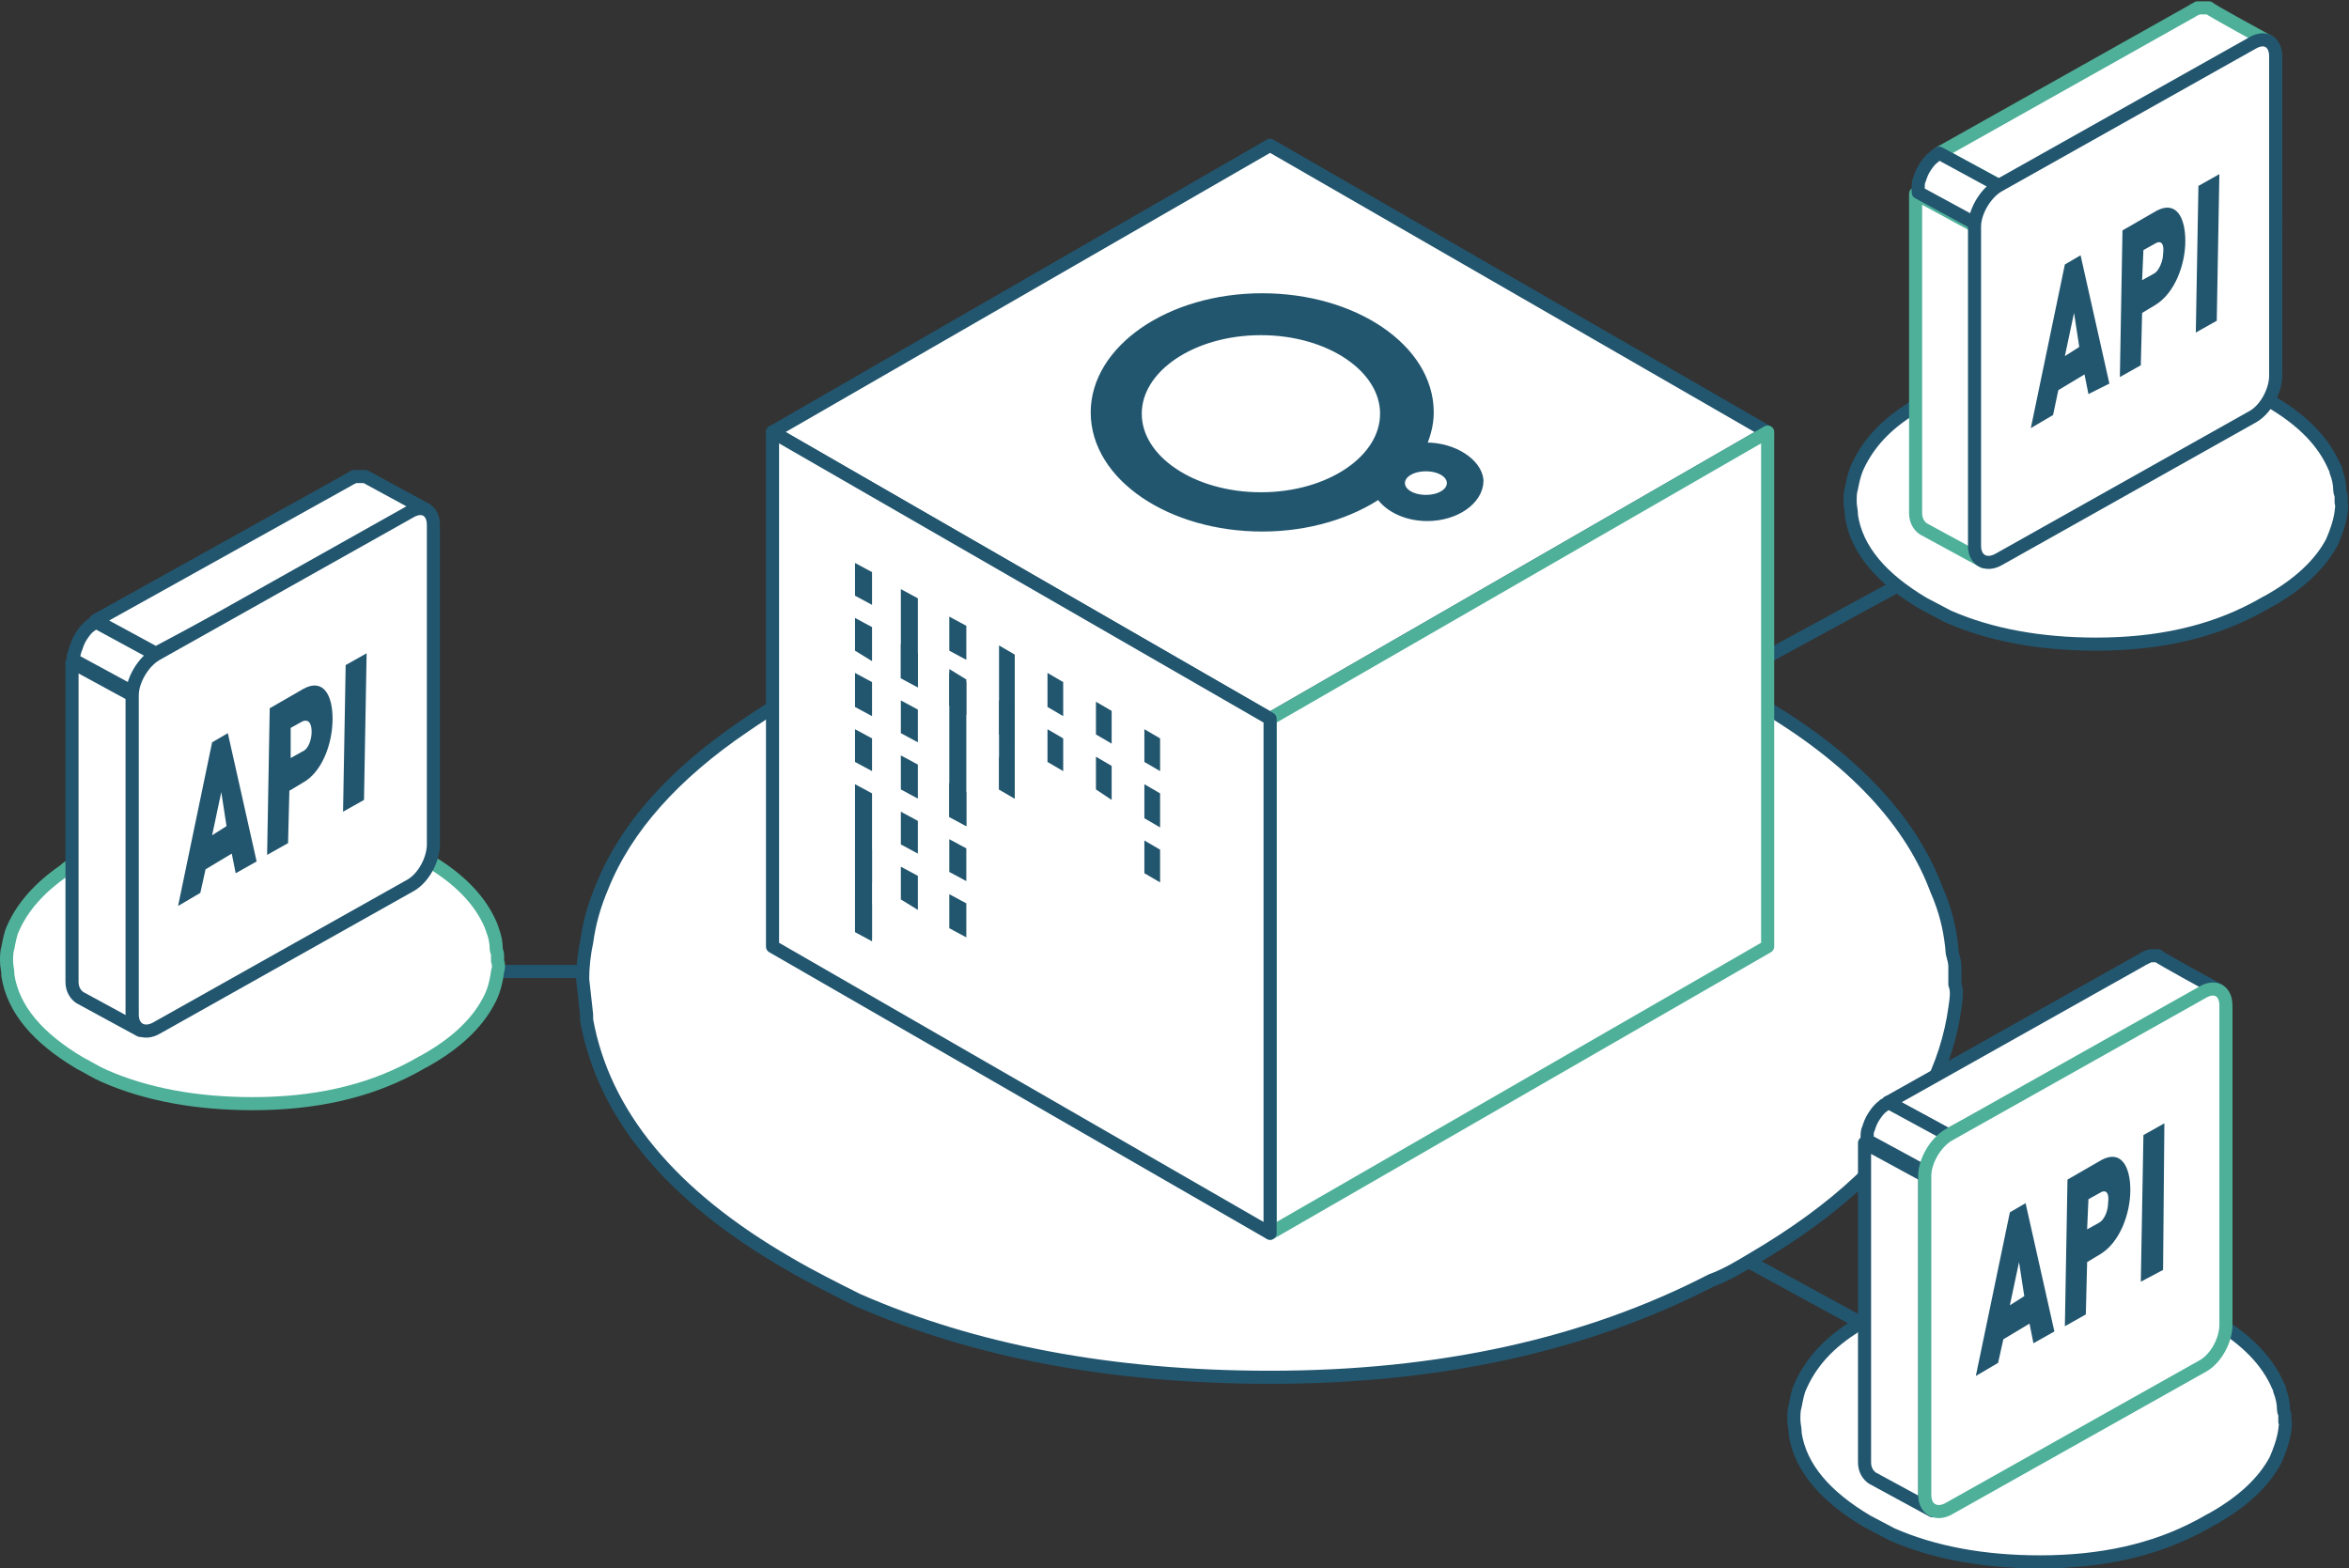
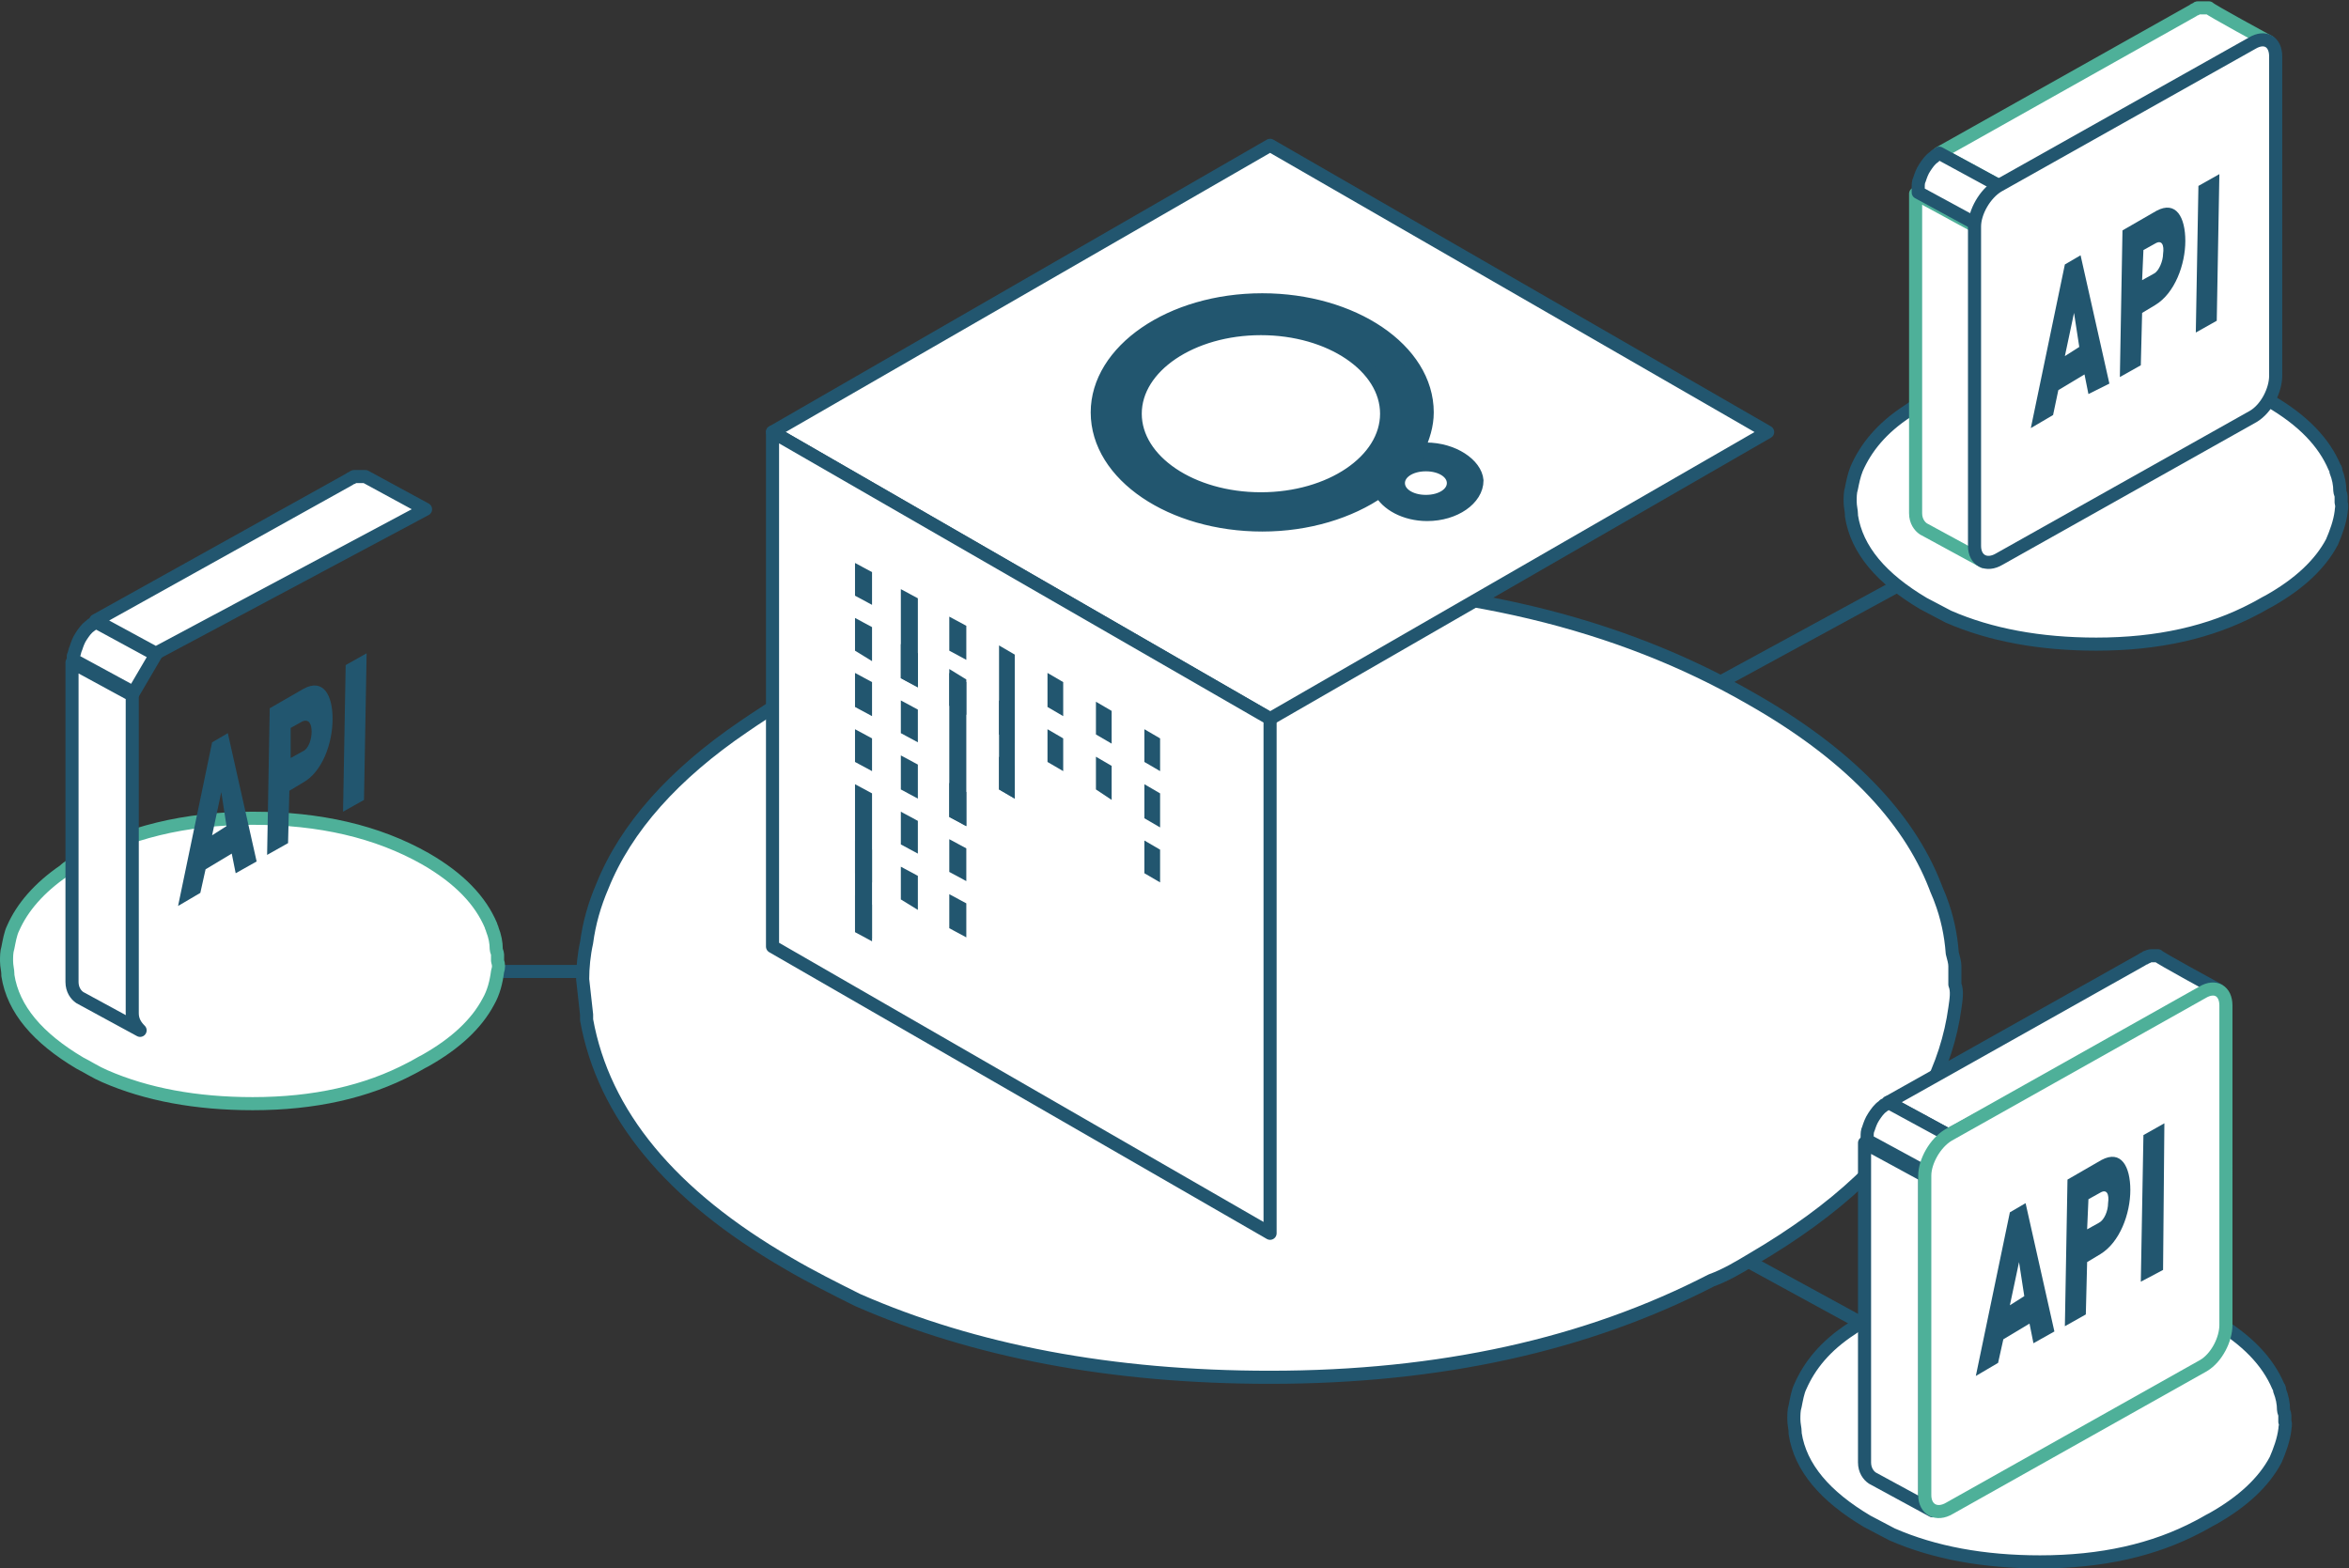
<svg xmlns="http://www.w3.org/2000/svg" version="1.1" id="Layer_1" x="0px" y="0px" viewBox="0 0 179.4 119.8" style="enable-background:new 0 0 179.4 119.8;" xml:space="preserve">
  <rect x="0" y="0" width="179.4" height="119.8" fill="#333333" stroke="none" />
  <style type="text/css"> .st0{fill:none;stroke:#22566F;stroke-linecap:round;stroke-linejoin:round;stroke-miterlimit:10;} .st1{fill-rule:evenodd;clip-rule:evenodd;fill:#FFFFFF;stroke:#22566F;stroke-linecap:round;stroke-linejoin:round;stroke-miterlimit:10;} .st2{fill:#FFFFFF;stroke:#22566F;stroke-linecap:round;stroke-linejoin:round;stroke-miterlimit:10;} .st3{fill:#FFFFFF;stroke:#4EB099;stroke-linecap:round;stroke-linejoin:round;stroke-miterlimit:10;} .st4{fill:#22566F;} .st5{fill-rule:evenodd;clip-rule:evenodd;fill:#FFFFFF;stroke:#4EB099;stroke-linecap:round;stroke-linejoin:round;stroke-miterlimit:10;} .st6{enable-background:new ;} .st7{fill:#FFFFFF;stroke:#22566F;stroke-linejoin:round;stroke-miterlimit:10;} .st8{fill:#22566F;stroke:#22566F;stroke-miterlimit:10;} </style>
  <g>
    <line class="st0" x1="29.6" y1="74.2" x2="79" y2="74.2" />
    <line class="st0" x1="91.9" y1="73.6" x2="155.1" y2="39.2" />
    <line class="st0" x1="157.6" y1="109.5" x2="88.4" y2="71.7" />
    <path class="st1" d="M149.3,77c-0.3,2.2-1,4.4-2.1,6.5c-2.4,4.7-6.9,8.9-13.4,12.7c-1,0.6-2,1.2-3.1,1.6 c-9.5,4.9-20.7,7.4-33.7,7.4c-12.1,0-22.6-2-31.5-5.9c-1.8-0.9-3.6-1.8-5.3-2.8c-9-5.2-14.1-11.4-15.4-18.6c0-0.1,0-0.3,0-0.4 c-0.1-0.9-0.2-1.8-0.3-2.7c0-0.9,0.1-1.9,0.3-2.8c0.2-1.5,0.6-2.9,1.2-4.3c1.8-4.5,5.5-8.6,10.8-12.2c1-0.7,2-1.3,3-2 c10.3-5.9,22.7-8.9,37.2-8.9c14.3,0,26.6,2.9,36.8,8.8c7.2,4.1,11.9,8.9,14,14.3c0.1,0.3,0.3,0.7,0.4,1c0.5,1.3,0.8,2.7,0.9,4.1 c0.1,0.4,0.2,0.7,0.2,1v1.4C149.5,75.7,149.4,76.3,149.3,77z" />
    <g>
      <g>
        <polygon class="st2" points="135,33 97,54.9 59,33 97,11.1 " />
-         <polygon class="st3" points="135,72.3 97,94.2 97,54.9 135,33 " />
        <polygon class="st2" points="97,54.9 97,94.2 59,72.3 59,33 " />
      </g>
    </g>
    <g>
      <polygon class="st4" points="66.6,46.2 65.3,45.5 65.3,43 66.6,43.7 " />
      <polygon class="st4" points="66.6,50.5 65.3,49.7 65.3,47.2 66.6,47.9 " />
      <polygon class="st4" points="66.6,54.7 65.3,54 65.3,51.4 66.6,52.1 " />
      <polygon class="st4" points="66.6,58.9 65.3,58.2 65.3,55.7 66.6,56.4 " />
      <polygon class="st4" points="66.6,71.9 65.3,71.2 65.3,59.9 66.6,60.6 " />
      <polygon class="st4" points="66.6,67.4 65.3,66.7 65.3,64.2 66.6,64.9 " />
      <polygon class="st4" points="66.6,71.7 65.3,71 65.3,68.4 66.6,69.1 " />
      <polygon class="st4" points="70.1,52.5 68.8,51.8 68.8,45 70.1,45.7 " />
      <polygon class="st4" points="70.1,52.5 68.8,51.8 68.8,49.2 70.1,49.9 " />
      <polygon class="st4" points="70.1,56.7 68.8,56 68.8,53.5 70.1,54.2 " />
      <polygon class="st4" points="70.1,61 68.8,60.3 68.8,57.7 70.1,58.4 " />
      <polygon class="st4" points="70.1,65.2 68.8,64.5 68.8,62 70.1,62.7 " />
      <polygon class="st4" points="70.1,69.5 68.8,68.7 68.8,66.2 70.1,66.9 " />
      <polygon class="st4" points="73.8,50.4 72.5,49.7 72.5,47.1 73.8,47.8 " />
      <polygon class="st4" points="73.8,54.6 72.5,53.9 72.5,51.4 73.8,52.1 " />
      <polygon class="st4" points="73.8,63.1 72.5,62.4 72.5,51.1 73.8,51.9 " />
      <polygon class="st4" points="73.8,63.1 72.5,62.4 72.5,59.8 73.8,60.5 " />
      <polygon class="st4" points="73.8,67.3 72.5,66.6 72.5,64.1 73.8,64.8 " />
      <polygon class="st4" points="73.8,71.6 72.5,70.9 72.5,68.3 73.8,69 " />
      <polygon class="st4" points="77.5,61 76.3,60.3 76.3,49.3 77.5,50 " />
      <polygon class="st4" points="77.5,56.8 76.3,56.1 76.3,53.5 77.5,54.2 " />
      <polygon class="st4" points="77.5,61 76.3,60.3 76.3,57.8 77.5,58.5 " />
      <polygon class="st4" points="81.2,54.7 80,54 80,51.4 81.2,52.1 " />
      <polygon class="st4" points="81.2,58.9 80,58.2 80,55.7 81.2,56.4 " />
      <polygon class="st4" points="87.4,64.2 88.6,64.9 88.6,67.4 87.4,66.7 " />
      <polygon class="st4" points="87.4,59.9 88.6,60.6 88.6,63.2 87.4,62.5 " />
      <polygon class="st4" points="87.4,55.7 88.6,56.4 88.6,58.9 87.4,58.2 " />
      <polygon class="st4" points="83.7,57.8 84.9,58.5 84.9,61.1 83.7,60.3 " />
      <polygon class="st4" points="83.7,53.6 84.9,54.3 84.9,56.8 83.7,56.1 " />
    </g>
    <path class="st1" d="M178.8,39.1c-0.1,0.8-0.4,1.6-0.7,2.3c-0.9,1.7-2.5,3.2-4.8,4.5c-0.4,0.2-0.7,0.4-1.1,0.6 c-3.4,1.8-7.4,2.7-12.1,2.7c-4.3,0-8.1-0.7-11.3-2.1c-0.6-0.3-1.3-0.7-1.9-1c-3.2-1.9-5.1-4.1-5.5-6.7c0,0,0-0.1,0-0.1 c0-0.3-0.1-0.6-0.1-1c0-0.3,0-0.7,0.1-1c0.1-0.5,0.2-1,0.4-1.5c0.7-1.6,1.9-3.1,3.9-4.4c0.3-0.2,0.7-0.5,1.1-0.7 c3.7-2.1,8.1-3.2,13.3-3.2c5.1,0,9.5,1,13.2,3.1c2.6,1.5,4.2,3.2,5,5.1c0.1,0.1,0.1,0.2,0.1,0.3c0.2,0.5,0.3,1,0.3,1.5 c0,0.1,0.1,0.3,0.1,0.4v0.5C178.9,38.7,178.8,38.9,178.8,39.1z" />
    <path class="st1" d="M174.5,109.2c-0.1,0.8-0.4,1.6-0.7,2.3c-0.9,1.7-2.5,3.2-4.8,4.5c-0.4,0.2-0.7,0.4-1.1,0.6 c-3.4,1.8-7.4,2.7-12.1,2.7c-4.3,0-8.1-0.7-11.3-2.1c-0.6-0.3-1.3-0.7-1.9-1c-3.2-1.9-5.1-4.1-5.5-6.7c0-0.1,0-0.1,0-0.1 c0-0.3-0.1-0.6-0.1-1c0-0.3,0-0.7,0.1-1c0.1-0.5,0.2-1.1,0.4-1.5c0.7-1.6,1.9-3.1,3.9-4.4c0.3-0.2,0.7-0.5,1.1-0.7 c3.7-2.1,8.1-3.2,13.3-3.2c5.1,0,9.5,1.1,13.2,3.2c2.6,1.5,4.2,3.2,5,5.1c0.1,0.1,0.1,0.2,0.1,0.3c0.2,0.5,0.3,1,0.3,1.5 c0,0.1,0.1,0.3,0.1,0.4v0.5C174.6,108.8,174.5,109,174.5,109.2z" />
    <path class="st5" d="M38,74.2c-0.1,0.8-0.3,1.6-0.7,2.3c-0.9,1.7-2.5,3.2-4.8,4.5c-0.4,0.2-0.7,0.4-1.1,0.6 c-3.4,1.8-7.4,2.7-12.1,2.7c-4.3,0-8.1-0.7-11.3-2.1c-0.7-0.3-1.3-0.7-1.9-1c-3.2-1.9-5.1-4.1-5.5-6.7c0-0.1,0-0.1,0-0.1 c0-0.3-0.1-0.6-0.1-1c0-0.3,0-0.7,0.1-1c0.1-0.5,0.2-1.1,0.4-1.5c0.7-1.6,2-3.1,3.9-4.4C5.2,66.2,5.6,66,6,65.7 c3.7-2.1,8.1-3.2,13.3-3.2c5.1,0,9.5,1,13.2,3.1c2.6,1.5,4.2,3.2,5,5.1c0,0.1,0.1,0.2,0.1,0.3c0.2,0.5,0.3,1,0.3,1.5 c0,0.1,0.1,0.3,0.1,0.4v0.5C38.1,73.7,38.1,73.9,38,74.2z" />
    <g>
      <g>
        <g class="st6">
          <path class="st7" d="M10.1,77.4V53.1l-4.6-2.5v24.4c0,0.6,0.3,1,0.6,1.2l4.6,2.5C10.4,78.4,10.1,78,10.1,77.4z" />
          <path class="st7" d="M32.5,38.9c0,0-4.6-2.5-4.6-2.5c0,0-0.1,0-0.1,0c0,0-0.1,0-0.1,0c-0.1,0-0.1,0-0.2,0c-0.1,0-0.3,0-0.4,0 c-0.1,0-0.1,0-0.2,0.1c-0.1,0-0.2,0.1-0.2,0.1L7.3,47.4l4.6,2.5L32.5,38.9z" />
          <path class="st7" d="M11.9,50l-4.6-2.5c-0.1,0.1-0.2,0.2-0.3,0.2c0,0-0.1,0.1-0.1,0.1c-0.3,0.2-0.5,0.5-0.7,0.8 c-0.2,0.3-0.3,0.6-0.4,0.9c-0.1,0.2-0.1,0.4-0.2,0.6c0,0.1,0,0.2,0,0.3l4.6,2.5L11.9,50z" />
-           <path class="st7" d="M33.1,40.1c0-1.1-0.8-1.6-1.8-1L11.9,50c-1,0.6-1.8,2-1.8,3.1v24.4c0,1.1,0.9,1.6,1.9,1l19.4-10.9 c1-0.6,1.7-2,1.7-3.1L33.1,40.1L33.1,40.1z" />
        </g>
      </g>
    </g>
    <g>
      <g>
        <g class="st6">
          <path class="st3" d="M150.9,41.7V17.3l-4.6-2.5v24.4c0,0.6,0.3,1,0.6,1.2l4.6,2.5C151.1,42.6,150.9,42.3,150.9,41.7z" />
          <path class="st3" d="M173.3,3.2c0,0-4.6-2.5-4.6-2.6c0,0-0.1,0-0.1,0c0,0-0.1,0-0.1,0c-0.1,0-0.1,0-0.2,0c-0.1,0-0.3,0-0.4,0 c-0.1,0-0.1,0-0.2,0.1c-0.1,0-0.2,0.1-0.2,0.1l-19.4,10.9l4.6,2.5L173.3,3.2z" />
          <path class="st7" d="M152.7,14.2l-4.6-2.5c-0.1,0.1-0.2,0.1-0.3,0.2c0,0-0.1,0.1-0.1,0.1c-0.3,0.2-0.5,0.5-0.7,0.8 c-0.2,0.3-0.3,0.6-0.4,0.9c-0.1,0.2-0.1,0.4-0.1,0.6c0,0.1,0,0.2,0,0.4l4.6,2.5L152.7,14.2z" />
          <path class="st7" d="M173.8,4.3c0-1.1-0.8-1.6-1.8-1l-19.4,10.9c-1,0.6-1.8,2-1.8,3.1v24.4c0,1.1,0.9,1.6,1.9,1l19.4-10.9 c1-0.6,1.7-2,1.7-3.1V4.3z" />
        </g>
      </g>
    </g>
    <g>
      <g>
        <g class="st6">
          <path class="st7" d="M147,114.2V89.8l-4.6-2.5v24.4c0,0.6,0.3,1,0.6,1.2l4.6,2.5C147.3,115.1,147,114.7,147,114.2z" />
          <path class="st7" d="M169.4,75.6c0,0-4.6-2.5-4.6-2.6c0,0-0.1,0-0.1,0s-0.1,0-0.1,0c-0.1,0-0.1,0-0.2,0c-0.1,0-0.3,0-0.4,0.1 c-0.1,0-0.1,0-0.2,0.1c-0.1,0-0.2,0.1-0.2,0.1l-19.4,10.9l4.6,2.5L169.4,75.6z" />
          <path class="st7" d="M148.8,86.7l-4.6-2.5c-0.1,0.1-0.2,0.2-0.3,0.2c0,0-0.1,0.1-0.1,0.1c-0.3,0.2-0.5,0.5-0.7,0.8 c-0.2,0.3-0.3,0.6-0.4,0.9c-0.1,0.2-0.1,0.4-0.1,0.6c0,0.1,0,0.2,0,0.3l4.6,2.5L148.8,86.7z" />
          <path class="st3" d="M170,76.8c0-1.1-0.8-1.6-1.8-1l-19.4,10.9c-1,0.6-1.8,2-1.8,3.1v24.4c0,1.1,0.9,1.6,1.9,1l19.4-10.9 c1-0.6,1.7-2,1.7-3.1V76.8z" />
        </g>
      </g>
    </g>
    <g>
      <path class="st8" d="M108.9,34.3c-0.2,0-0.4,0-0.6,0c0.4-0.9,0.7-1.8,0.7-2.8c0-4.8-5.7-8.6-12.6-8.6c-7,0-12.6,3.9-12.6,8.6 c0,4.8,5.7,8.6,12.6,8.6c3.5,0,6.7-1,9-2.6c0.5,1,1.9,1.8,3.6,1.8c2.1,0,3.8-1.2,3.8-2.6C112.7,35.5,111,34.3,108.9,34.3z M96.3,38.1c-5.3,0-9.6-2.9-9.6-6.5s4.3-6.5,9.6-6.5s9.6,2.9,9.6,6.5S101.6,38.1,96.3,38.1z M108.9,38.3c-1.2,0-2.1-0.6-2.1-1.4 s0.9-1.4,2.1-1.4c1.2,0,2.1,0.6,2.1,1.4C111,37.7,110.1,38.3,108.9,38.3z" />
    </g>
    <g>
      <path class="st4" d="M18,66.7l-0.3-1.5l-2,1.2l-0.4,1.8l-1.7,1l2.6-12.5l1.2-0.7l2.2,9.8L18,66.7z M16.9,60.5l-0.7,3.3l1.1-0.7 L16.9,60.5z" />
      <path class="st4" d="M23.1,59.8l-1,0.6l-0.1,4l-1.6,0.9l0.2-11.2l2.6-1.5c1.5-0.8,2.2,0.5,2.2,2.3C25.4,56.8,24.6,59,23.1,59.8z M23.1,55.1l-0.9,0.5l0,2.3l0.9-0.5c0.5-0.2,0.7-1,0.7-1.5C23.8,55.3,23.6,54.9,23.1,55.1z" />
      <path class="st4" d="M26.2,62l0.2-11.2l1.6-0.9l-0.2,11.2L26.2,62z" />
    </g>
    <g>
      <path class="st4" d="M159.5,30.1l-0.3-1.5l-2,1.2l-0.4,1.9l-1.7,1l2.6-12.5l1.2-0.7l2.2,9.8L159.5,30.1z M158.4,23.9l-0.7,3.3 l1.1-0.7L158.4,23.9z" />
      <path class="st4" d="M164.6,23.3l-1,0.6l-0.1,4l-1.6,0.9l0.2-11.2l2.6-1.5c1.5-0.8,2.2,0.5,2.2,2.3 C166.9,20.2,166.1,22.4,164.6,23.3z M164.6,18.6l-0.9,0.5l-0.1,2.3l0.9-0.5c0.4-0.2,0.7-1,0.7-1.5 C165.3,18.7,165.1,18.3,164.6,18.6z" />
      <path class="st4" d="M167.7,25.4l0.2-11.2l1.6-0.9l-0.2,11.2L167.7,25.4z" />
    </g>
    <g>
      <path class="st4" d="M155.3,102.6l-0.3-1.5l-2,1.2l-0.4,1.8l-1.7,1l2.6-12.5l1.2-0.7l2.2,9.8L155.3,102.6z M154.2,96.4l-0.7,3.3 l1.1-0.7L154.2,96.4z" />
      <path class="st4" d="M160.4,95.8l-1,0.6l-0.1,4l-1.6,0.9l0.2-11.2l2.6-1.5c1.5-0.8,2.2,0.5,2.2,2.3 C162.7,92.7,161.9,94.9,160.4,95.8z M160.4,91.1l-0.9,0.5l-0.1,2.3l0.9-0.5c0.4-0.2,0.7-0.9,0.7-1.5 C161.1,91.2,160.9,90.8,160.4,91.1z" />
      <path class="st4" d="M163.5,97.9l0.2-11.2l1.6-0.9L165.2,97L163.5,97.9z" />
    </g>
  </g>
</svg>